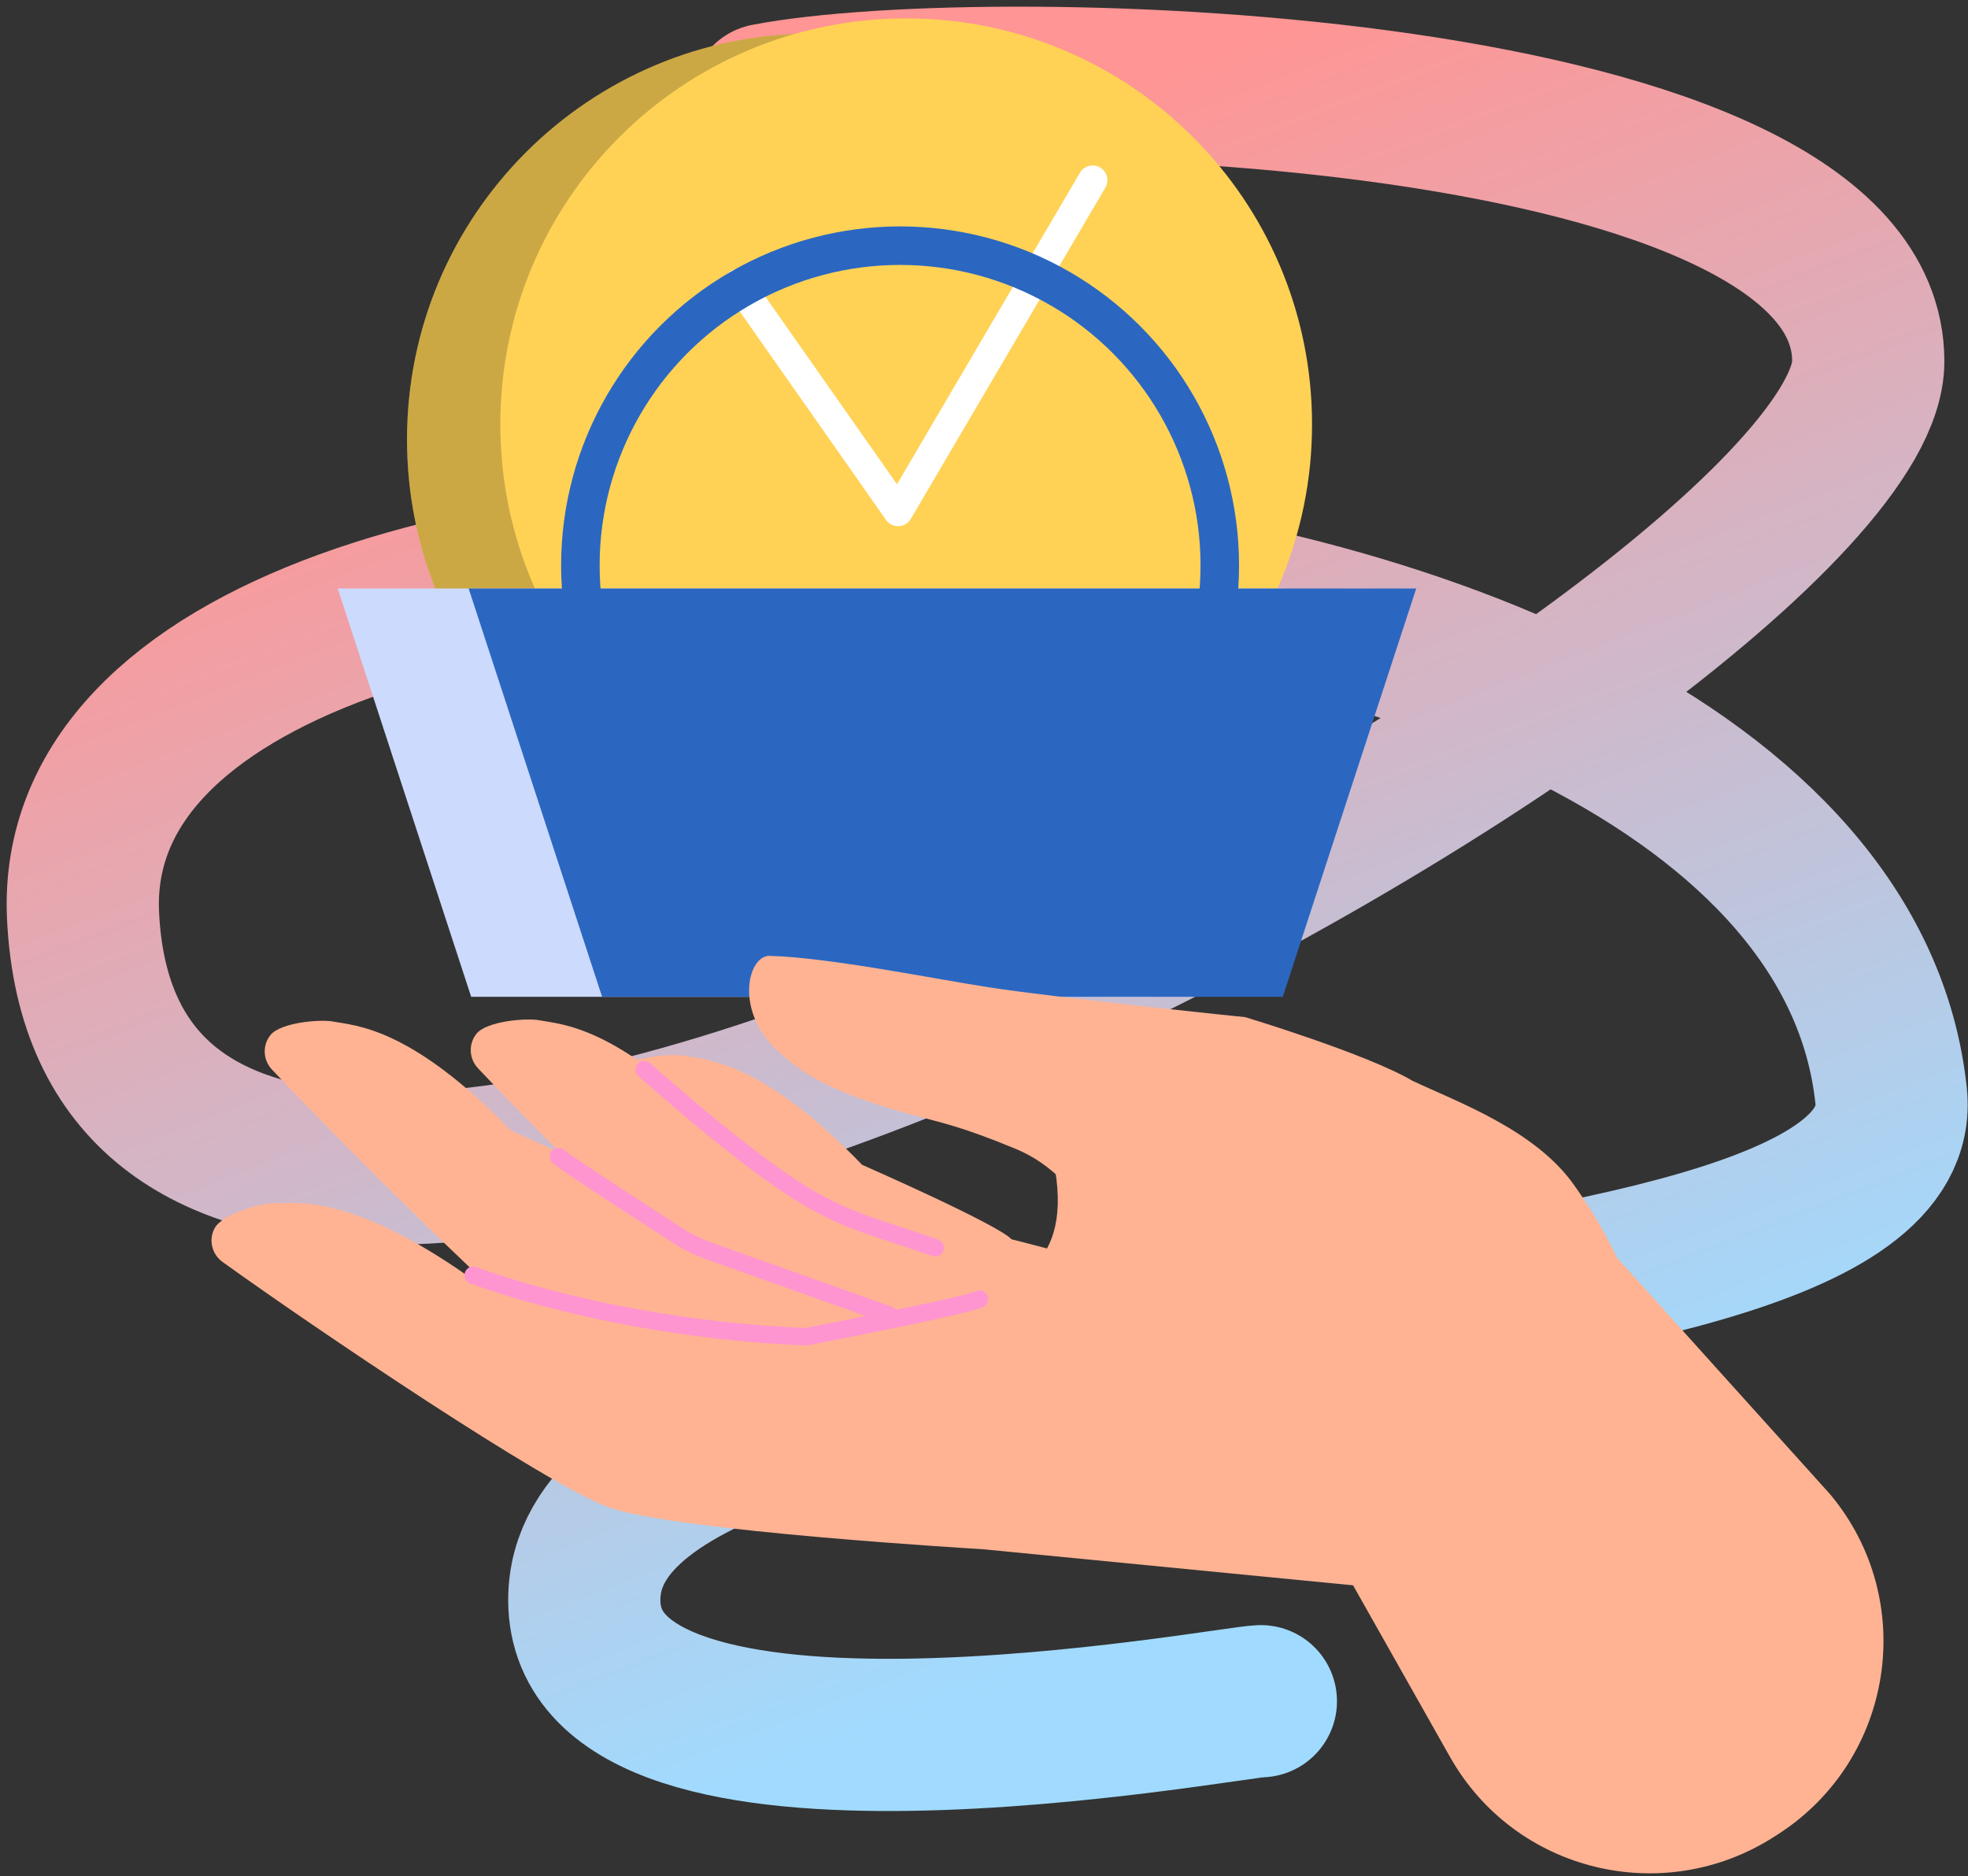
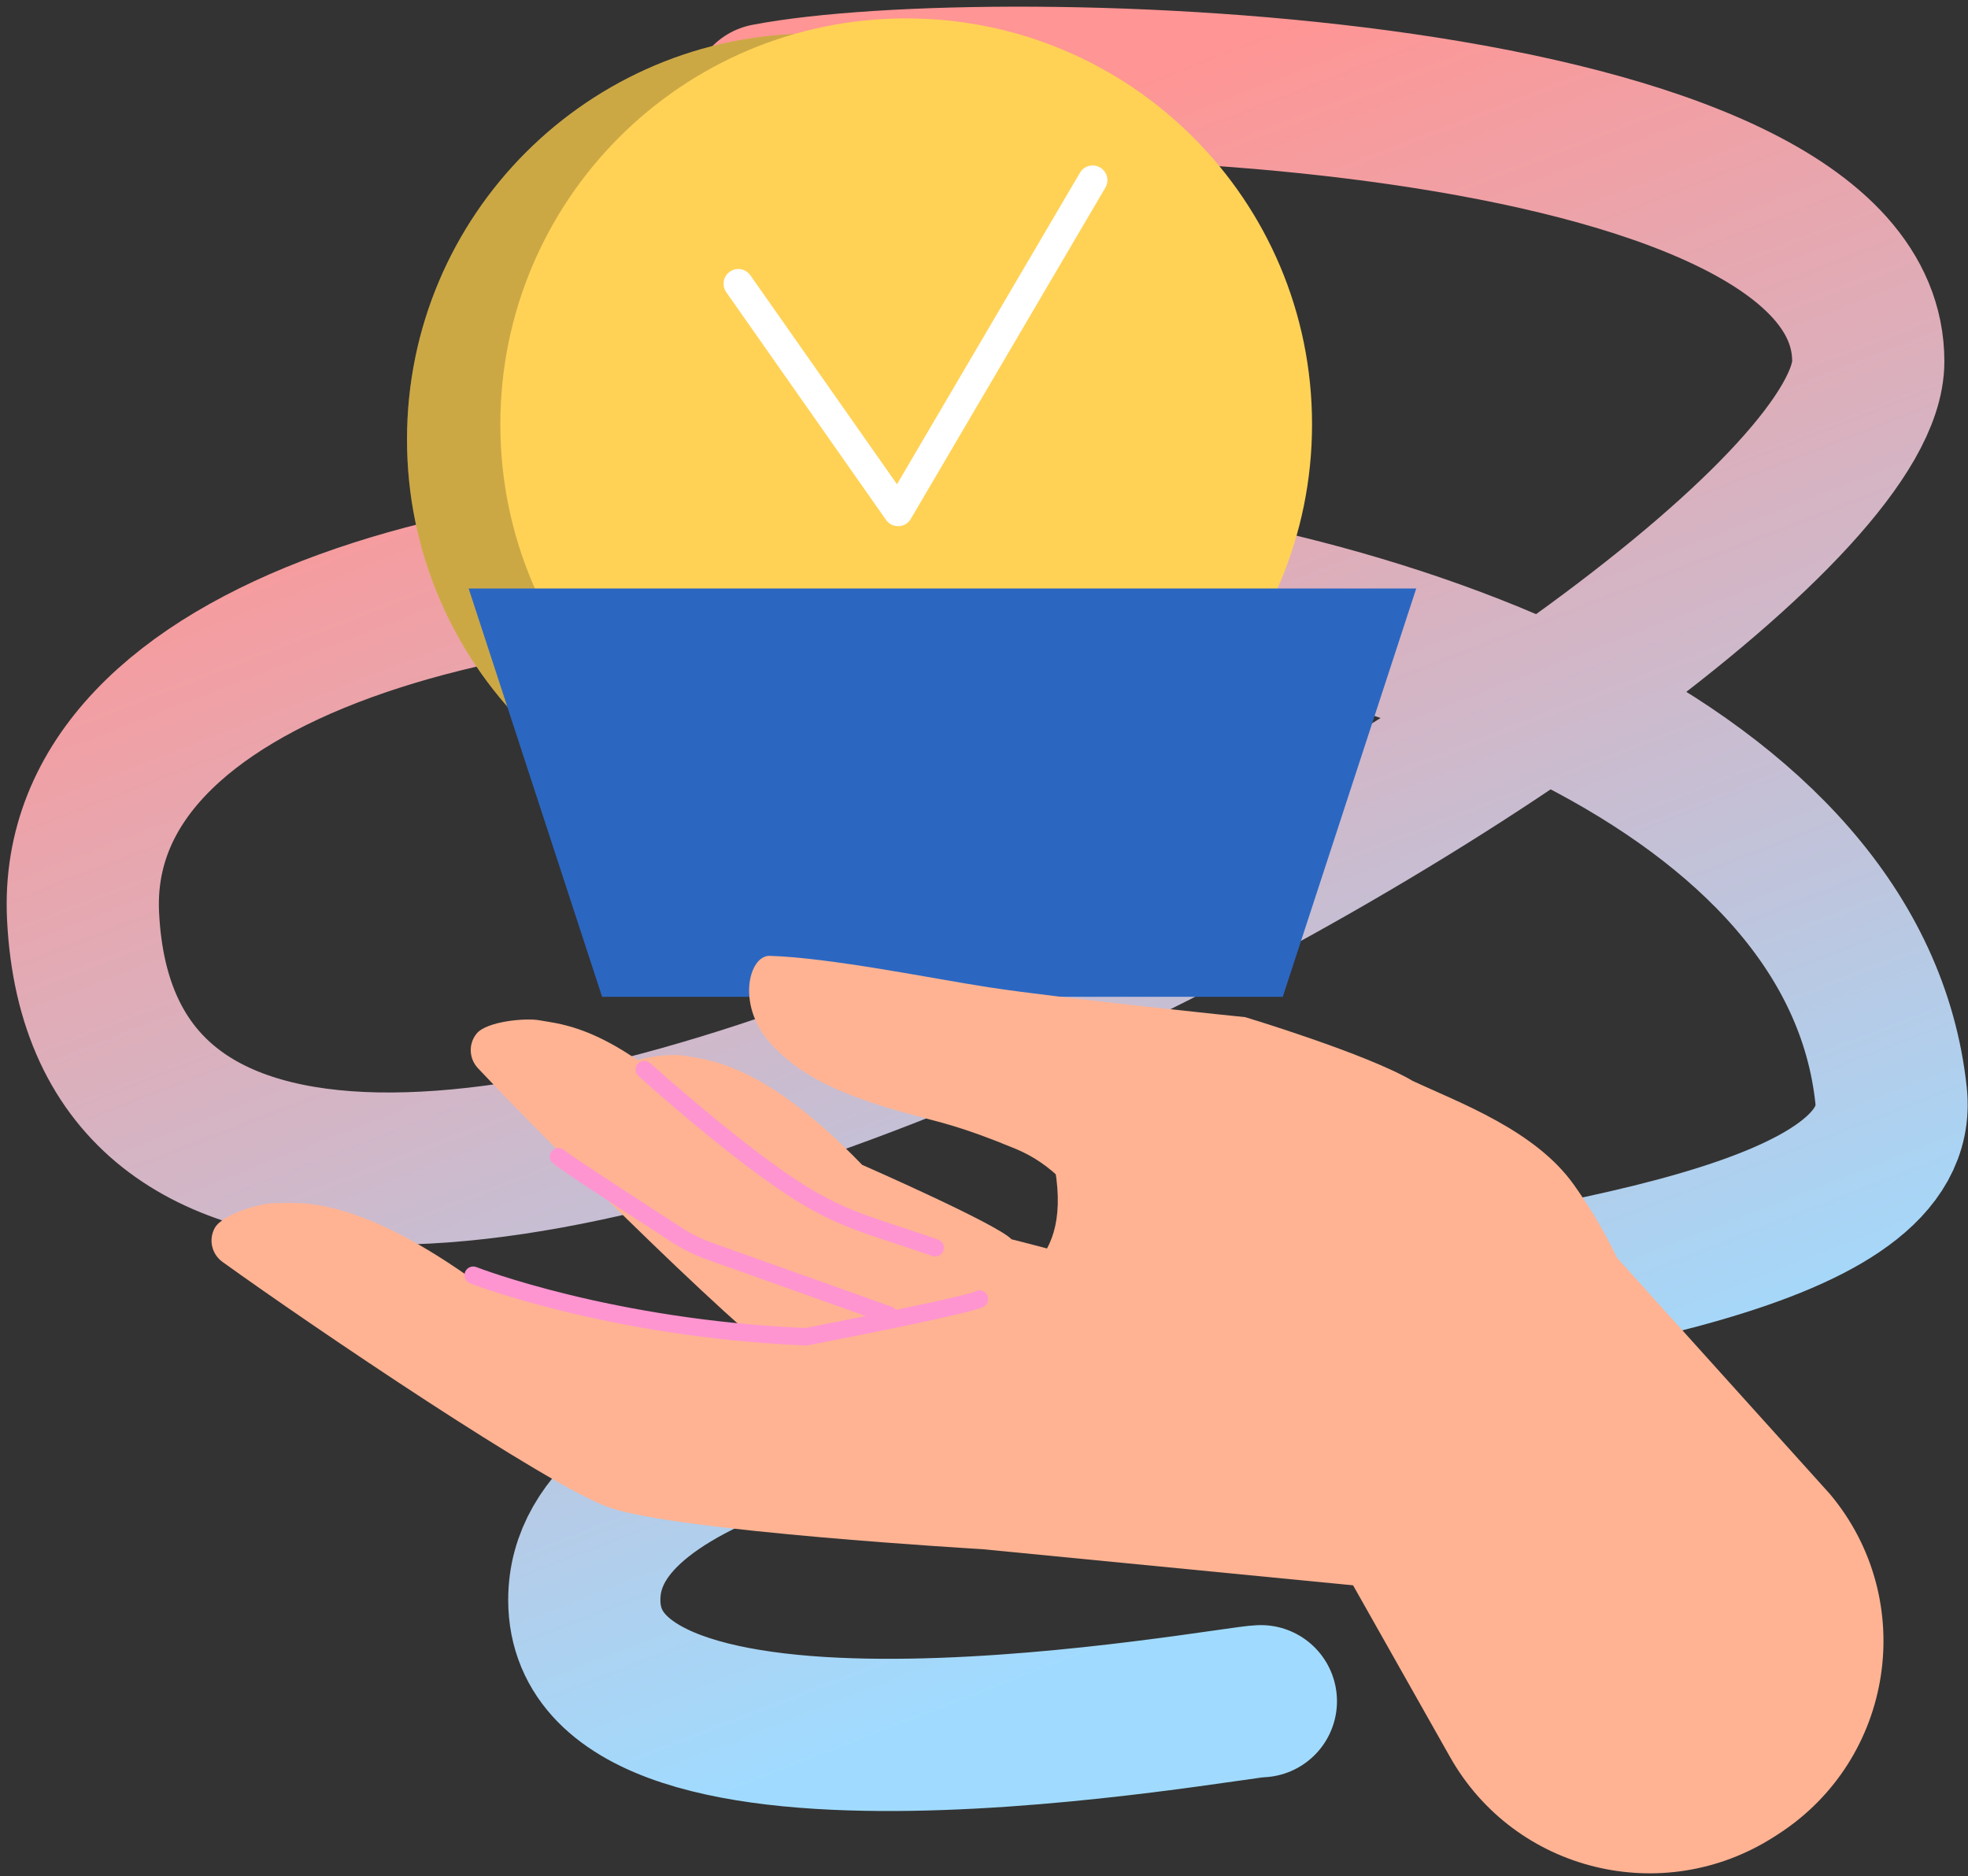
<svg xmlns="http://www.w3.org/2000/svg" width="214" height="204" viewBox="0 0 214 204" fill="none">
  <rect x="0" y="0" width="214" height="204" fill="#333333" stroke="none" />
  <path d="M137.107 184.98C133.868 184.98 63.536 198.369 63.536 173.96C63.536 138.765 208.877 149.54 205.638 119.126C198.073 48.09 6.204 41.335 9.031 99.588C12.784 176.889 203.155 69.708 203.155 39.294C203.155 8.88 108.006 6.098 83.353 10.831" stroke="url(#paint0_linear_13244_17159)" stroke-width="16.55" stroke-linecap="round" />
  <path d="M132.522 47.781C132.522 72.154 112.762 91.914 88.39 91.914C64.013 91.914 44.258 72.154 44.258 47.781C44.258 23.405 64.013 3.645 88.39 3.645C112.762 3.645 132.522 23.405 132.522 47.781Z" fill="#FFD256" />
  <path d="M132.522 47.781C132.522 72.154 112.762 91.914 88.39 91.914C64.013 91.914 44.258 72.154 44.258 47.781C44.258 23.405 64.013 3.645 88.39 3.645C112.762 3.645 132.522 23.405 132.522 47.781Z" fill="black" fill-opacity="0.2" />
-   <path d="M68.027 39.939L87.438 67.788L111.072 27.279" fill="#FFD256" />
  <path d="M68.027 39.939L87.438 67.788L111.072 27.279" fill="black" fill-opacity="0.2" />
  <path d="M68.027 39.939L87.438 67.788L111.072 27.279" stroke="white" stroke-width="3.2" stroke-miterlimit="10" stroke-linecap="round" stroke-linejoin="round" />
  <path d="M142.671 46.137C142.671 70.509 122.911 90.269 98.538 90.269C74.162 90.269 54.406 70.509 54.406 46.137C54.406 21.76 74.162 2 98.538 2C122.911 2 142.671 21.76 142.671 46.137Z" fill="#FFD256" />
  <path d="M80.281 30.85L97.658 55.613L118.816 19.592" stroke="white" stroke-width="3.2" stroke-miterlimit="10" stroke-linecap="round" stroke-linejoin="round" />
-   <path d="M36.723 63.99H139.761L125.248 108.389H51.235L36.723 63.99Z" fill="#CCDAFD" />
  <path d="M50.961 63.99H153.999L139.487 108.389H65.473L50.961 63.99Z" fill="#2B67C1" />
-   <circle cx="97.875" cy="61.477" r="34.765" stroke="#2B67C1" stroke-width="4.189" />
  <path d="M24.2 137.217C23.033 136.379 22.659 134.812 23.337 133.55C24.168 132.005 28.323 130.831 29.759 130.831C32.11 130.831 38.096 129.763 50.966 138.811C50.966 138.811 66.676 142.361 68.448 143.677C68.448 143.677 80.275 144.295 87.166 145.501C87.166 145.501 104.955 142.057 106.001 141.414C108.802 139.692 116.669 138.659 114.721 127.125L153.611 117.529C158.661 119.895 166.927 122.889 171.139 128.819C182.132 144.302 180.13 157.516 180.13 157.516L164.884 174.109L106.825 168.449C106.825 168.449 73.394 166.497 66.167 163.891C59.431 161.458 34.164 144.384 24.2 137.217Z" fill="#FFB393" />
-   <path d="M109.092 135.926C107.946 136.357 89.825 136.368 89.825 136.368C83.287 133.879 71.793 131.029 71.793 131.029C70.3 129.399 55.553 122.935 55.553 122.935C44.63 111.61 38.552 111.525 36.243 111.08C34.829 110.807 30.529 111.172 29.423 112.533C28.514 113.643 28.588 115.252 29.571 116.295C37.997 125.219 59.569 146.777 65.722 150.441C72.323 154.372 104.778 162.625 104.778 162.625C104.778 162.625 112.172 134.763 109.092 135.926Z" fill="#FFB393" />
  <path d="M131.498 135.785C130.349 136.217 112.228 136.224 112.228 136.224C105.69 133.735 94.195 130.885 94.195 130.885C92.703 129.258 77.955 122.795 77.955 122.795C67.033 111.469 60.955 111.385 58.646 110.939C57.231 110.667 52.932 111.031 51.825 112.389C50.916 113.503 50.991 115.111 51.974 116.154C60.399 125.079 81.972 146.637 88.124 150.3C94.725 154.232 127.184 162.484 127.184 162.484C127.184 162.484 134.574 134.622 131.498 135.785Z" fill="#FFB393" />
  <path d="M147.289 139.65C146.144 140.081 128.022 140.092 128.022 140.092C121.485 137.602 109.99 134.752 109.99 134.752C108.497 133.122 93.749 126.659 93.749 126.659C82.827 115.334 76.746 115.249 74.437 114.803C73.026 114.531 68.727 114.895 67.616 116.257C66.711 117.367 66.782 118.976 67.768 120.019C76.194 128.943 97.766 150.501 103.919 154.164C110.52 158.096 142.975 166.349 142.975 166.349C142.975 166.349 150.365 138.486 147.289 139.65Z" fill="#FFB393" />
  <path d="M168.575 128.709L199.008 162.477C208.615 173.972 205.977 191.262 193.404 199.408C193.241 199.514 193.075 199.62 192.909 199.726C180.823 207.459 164.728 203.535 157.674 191.039L143.898 166.649C143.898 166.649 147.158 143.319 146.734 141.601C143.326 127.794 155.881 151.508 155.881 151.508L168.575 128.709Z" fill="#FFB393" />
  <path d="M120.895 139.596C120.877 137.461 118.508 128.267 110.457 124.926C104.361 122.398 102.215 122.051 98.838 121.121C91.017 118.965 87.152 116.928 84.111 113.809C79.914 109.506 81.413 103.87 83.694 103.934C90.179 104.114 101.426 106.412 107.487 107.346C115.428 108.566 135.409 110.599 135.409 110.599C135.409 110.599 148.633 114.591 153.612 117.529L120.895 139.596Z" fill="#FFB393" />
  <path d="M87.654 146.297C87.639 146.297 87.625 146.297 87.615 146.297C66.216 145.409 51.256 139.6 51.107 139.54C50.623 139.349 50.383 138.797 50.573 138.313C50.768 137.825 51.316 137.585 51.804 137.776C51.949 137.836 66.584 143.511 87.583 144.398C94.223 143.111 105.015 140.915 106.026 140.438C106.475 140.162 107.041 140.311 107.313 140.756C107.589 141.202 107.433 141.796 106.988 142.072C105.909 142.733 93.233 145.236 87.834 146.279C87.774 146.29 87.714 146.297 87.654 146.297Z" fill="#FE95D0" />
  <path d="M101.693 136.623C101.591 136.623 101.488 136.609 101.385 136.57C99.798 136.022 98.437 135.573 97.22 135.173C93.129 133.826 90.661 133.013 86.981 130.789C80.11 126.641 69.856 117.392 69.425 116.999C69.036 116.649 69.008 116.048 69.358 115.659C69.712 115.274 70.309 115.242 70.694 115.592C70.8 115.687 81.249 125.11 87.96 129.166C91.46 131.277 93.851 132.065 97.814 133.374C99.038 133.773 100.41 134.226 102.004 134.781C102.499 134.951 102.761 135.492 102.591 135.987C102.453 136.379 102.089 136.623 101.693 136.623Z" fill="#FE95D0" />
  <path d="M96.661 143.938C96.555 143.938 96.449 143.921 96.343 143.885L76.808 136.927C75.524 136.467 74.294 135.863 73.151 135.124C60.058 126.648 60.002 126.503 59.85 126.125C59.655 125.641 59.889 125.089 60.377 124.891C60.748 124.742 61.158 124.845 61.42 125.121C62.017 125.602 66.875 128.802 74.18 133.533C75.199 134.19 76.299 134.731 77.444 135.138L96.98 142.096C97.471 142.273 97.729 142.814 97.552 143.309C97.414 143.698 97.05 143.938 96.661 143.938Z" fill="#FE95D0" />
  <defs>
    <linearGradient id="paint0_linear_13244_17159" x1="96.379" y1="19.014" x2="153.58" y2="166.801" gradientUnits="userSpaceOnUse">
      <stop stop-color="#FF9594" />
      <stop offset="1" stop-color="#A0DBFF" />
    </linearGradient>
  </defs>
</svg>